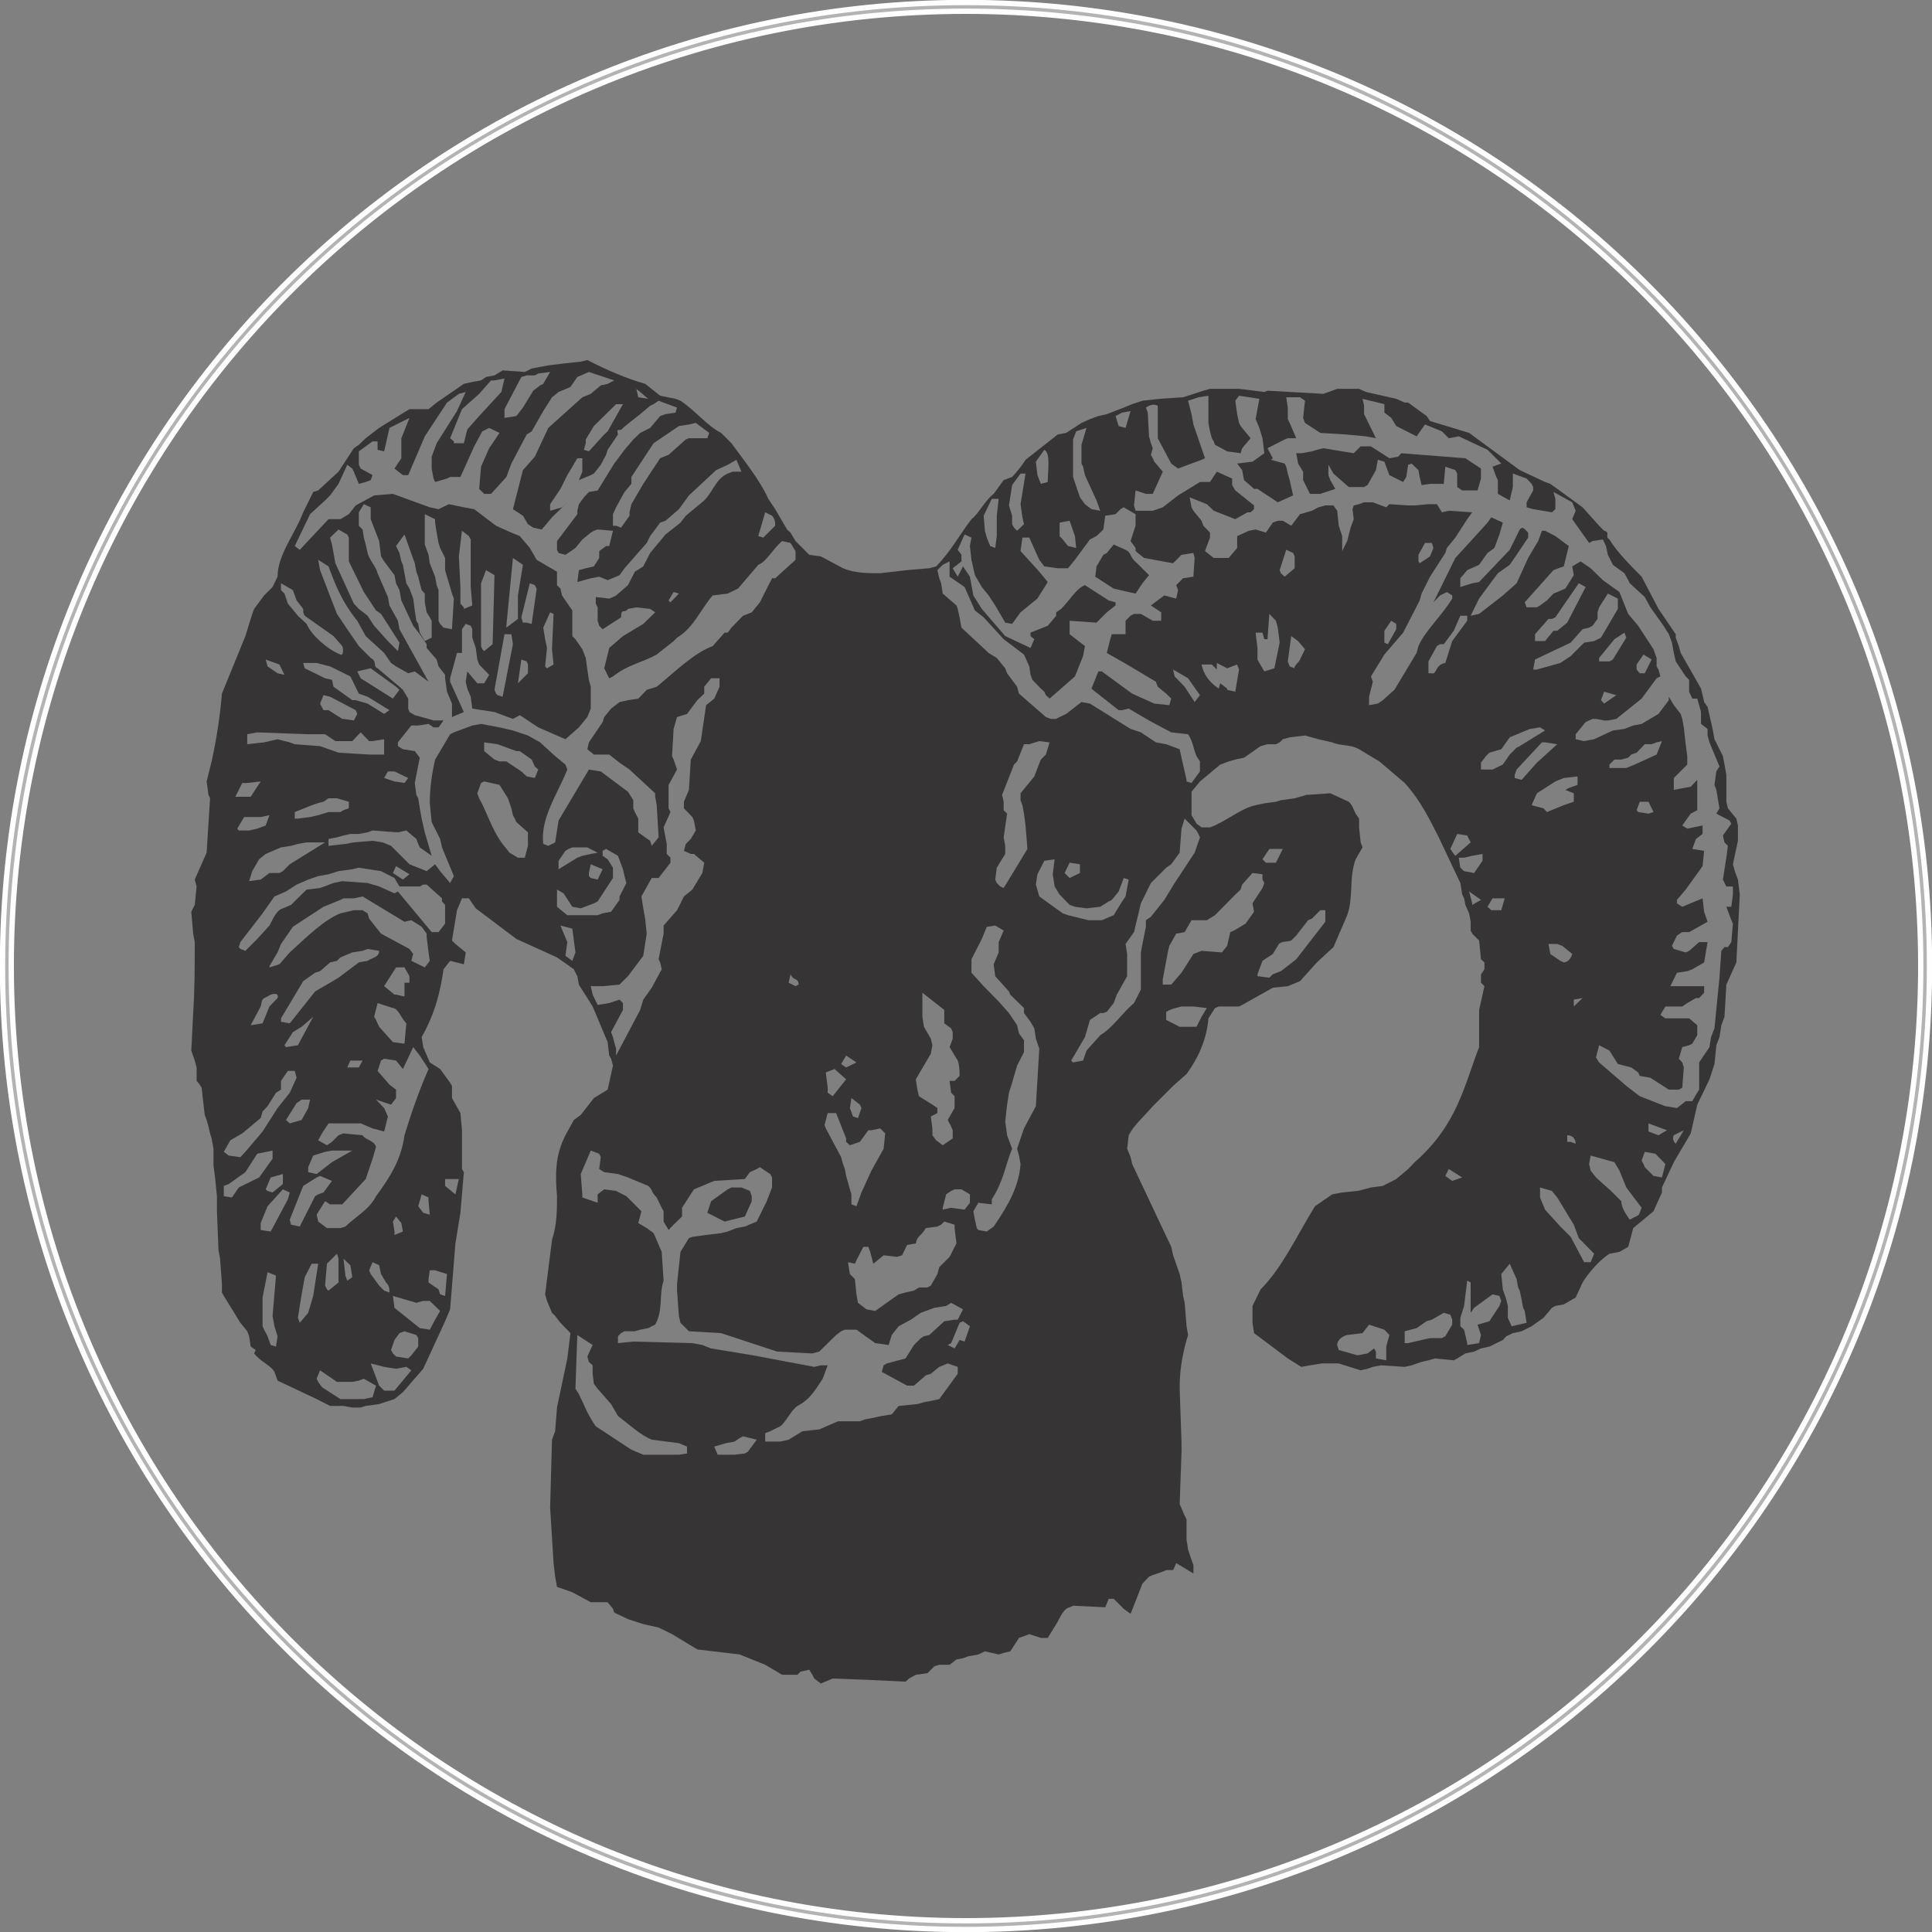
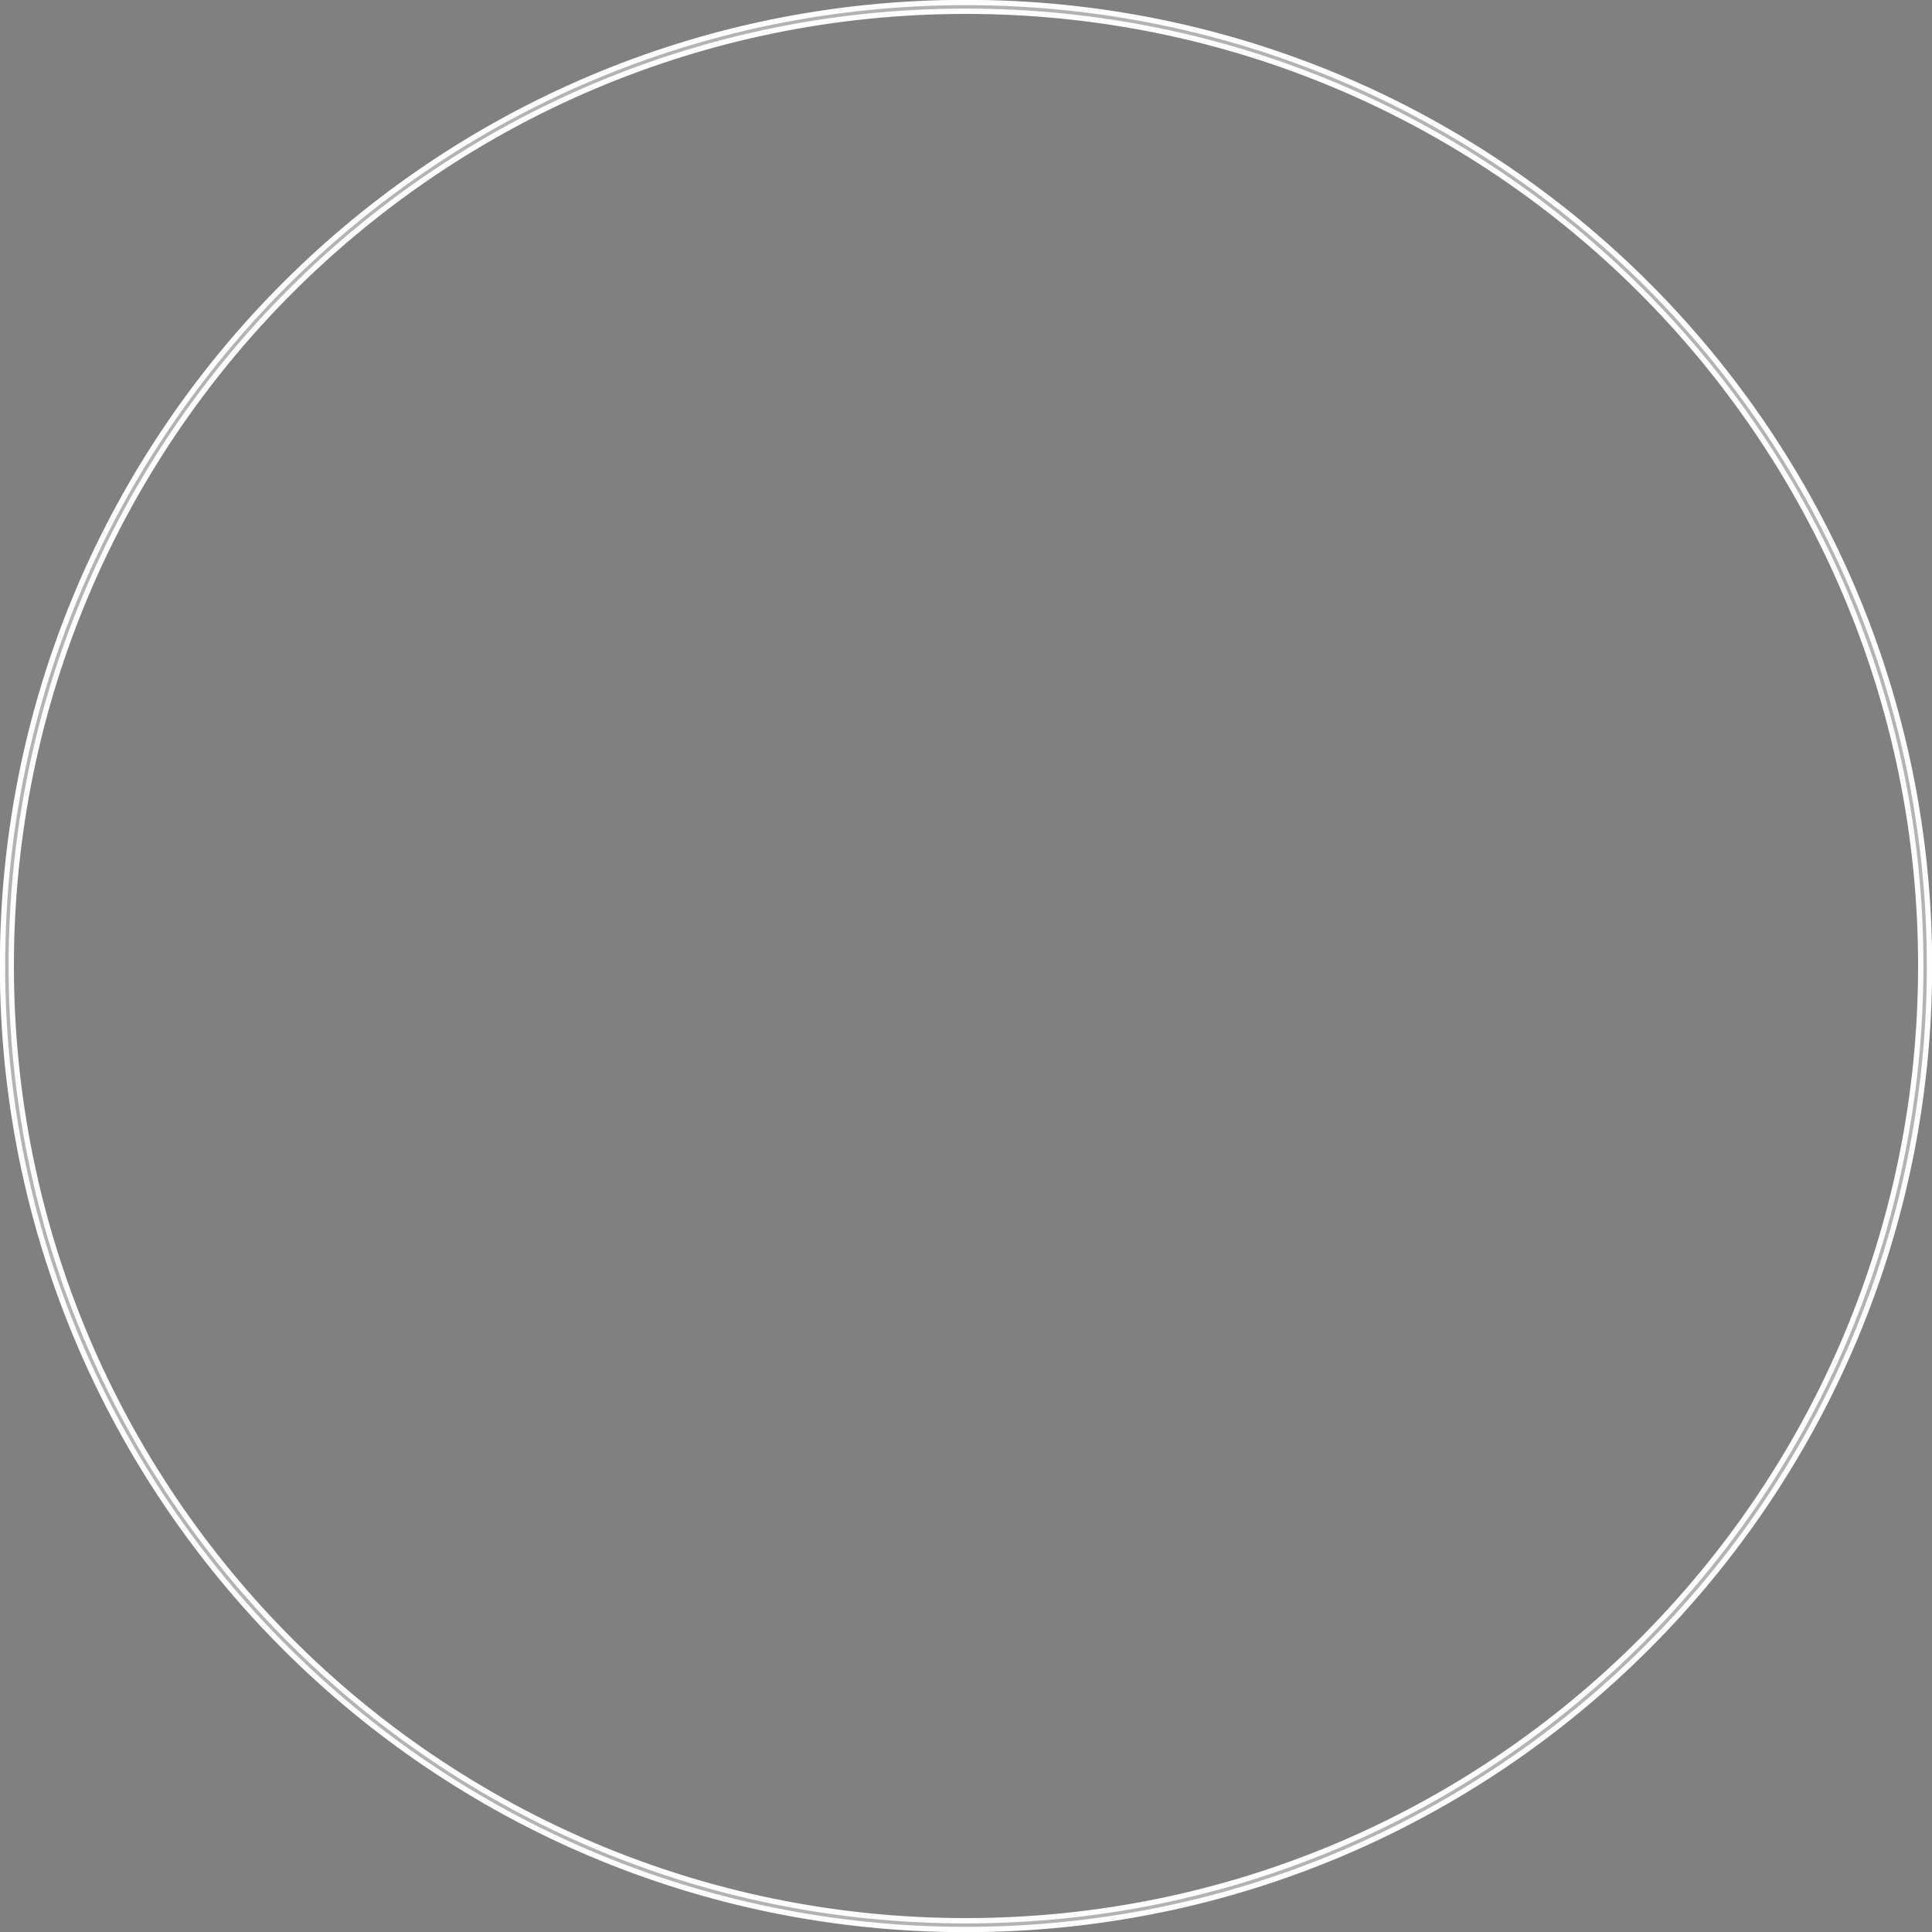
<svg xmlns="http://www.w3.org/2000/svg" xml:space="preserve" width="337px" height="337px" version="1.1" style="shape-rendering:geometricPrecision; text-rendering:geometricPrecision; image-rendering:optimizeQuality; fill-rule:evenodd; clip-rule:evenodd" viewBox="0 0 61.81 61.81">
  <rect x="0" y="0" width="61.81" height="61.81" fill="#808080" stroke="none" />
  <defs>
    <style type="text/css">
   
    .str0 {stroke:#FEFEFE;stroke-width:0.17;stroke-miterlimit:2.613}
    .fil1 {fill:#373435}
    .fil0 {fill:#B3B3B3}
   
  </style>
  </defs>
  <g id="Outline">
    <path class="fil0 str0" d="M30.9 0.08c-17.02,0 -30.82,13.8 -30.82,30.82 0,17.03 13.8,30.83 30.82,30.83 17.03,0 30.83,-13.8 30.83,-30.83 0,-17.02 -13.8,-30.82 -30.83,-30.82zm0 0.28c16.87,0 30.55,13.67 30.55,30.54 0,16.87 -13.68,30.55 -30.55,30.55 -16.87,0 -30.54,-13.68 -30.54,-30.55 0,-16.87 13.67,-30.54 30.54,-30.54z" />
-     <path class="fil1" d="M26.26 53.86l-0.21 -0.16 -0.06 -0.12 -0.1 -0.16 -0.28 0.06 -0.1 0.1 -0.49 0 -0.54 -0.32 -0.82 -0.33 -1.35 -0.16 -0.81 -0.49 -0.43 -0.21 -0.49 -0.11 -0.49 -0.16 -0.44 -0.21 -0.04 -0.12 -0.17 -0.21 -0.54 0 -0.59 -0.32 -0.49 -0.17 -0.06 -0.33 -0.05 -0.43 -0.05 -0.81 -0.06 -0.97 0.06 -2.17 0.1 -0.27 0.06 -0.76 0.16 -0.76 0.17 -0.81 0.1 -0.81 -0.32 -0.33 -0.17 -0.22 -0.1 -0.1 -0.16 -0.38 -0.06 -0.21 0.22 -1.74c0.16,-0.49 0.16,-0.97 0.16,-1.4 -0.06,-0.71 -0.06,-1.3 0.27,-1.95l0.27 -0.49 0.22 -0.16 0.42 -0.54 0.44 -0.27 0.17 -0.77 -0.06 -0.22 -0.06 -0.1 -0.05 -0.43 -0.48 -1.14 -0.17 -0.27 -0.21 -0.33 -0.06 -0.1 -0.05 -0.27 -0.06 -0.11 -0.05 -0.11 -0.54 -0.38 -1.3 -0.59 -1.3 -0.98 -0.11 -0.16 -0.11 -0.16 -0.22 0 -0.16 0.38 -0.16 0.97 0.11 0.11 0.33 0.27 -0.06 0.38 -0.44 -0.11 -0.21 0.27c-0.11,0.75 -0.27,1.4 -0.7,2.17l0.05 0.32 0.21 0.49 0.33 0.21 0.32 0.44 0.06 0.1 0 0.39 0.27 0.48 0.05 0.55 0 0.69 0 0.55 0.06 0.1 -0.11 1.3 -0.16 0.98 -0.17 2.11 -0.16 0.38 -0.7 1.52 -0.65 0.75 -0.27 0.22 -0.49 0.16 -0.43 0.06 -0.16 0.05 -0.27 0 -0.28 -0.05 -0.43 0 -0.43 -0.22 -1.25 -0.59 -0.1 -0.28c-0.12,-0.21 -0.44,-0.32 -0.65,-0.59l0.05 -0.11 -0.16 -0.11 -0.05 -0.33 -0.06 -0.16 -0.22 -0.27 -0.53 -0.86 -0.06 -0.11 0 -0.27 -0.06 -0.81 -0.05 -0.28 -0.05 -1.24 0 -0.48 -0.06 -0.6 -0.05 -0.38 0 -0.54 -0.06 -0.33 -0.05 -0.16 -0.05 -0.22 -0.06 -0.21 -0.06 -0.16 -0.1 -0.87 -0.06 -0.1 -0.1 -0.12 0 -0.43 -0.06 -0.22 -0.11 -0.32 0.06 -1.2c0.05,-0.75 0.05,-1.5 0.05,-2.27l-0.05 -0.27 -0.06 -0.7 0.11 -0.22 0.06 -0.59 -0.06 -0.22 0.38 -0.86 0.11 -1.74 -0.05 -0.11 -0.06 -0.43 0.16 -0.64c0.17,-0.77 0.27,-1.48 0.33,-2.17l0.75 -1.84 0.22 -0.71 0.06 -0.16 0.32 -0.43 0.27 -0.27 0.16 -0.33c0,-0.7 0.55,-1.35 0.82,-2.06l0.32 -0.65 0.16 -0.05 0.65 -0.6 0.49 -0.75 0.16 -0.11 0.22 -0.21 0.43 -0.33 0.87 -0.54 0.1 -0.06 0.61 0 0.26 -0.21 0.87 -0.6 0.27 -0.06 0.28 -0.05 0.16 -0.11 0.27 -0.05 0.26 -0.16 0.71 0.05 0.22 -0.11 0.32 -0.06 0.21 -0.04 0.49 -0.06 0.55 -0.06 0.21 -0.05c0.65,0.33 1.25,0.59 1.85,0.76l0.48 0.38 0.49 0.1 0.16 0.06c0.49,0.33 0.86,0.81 1.3,1.03l0.33 0.33c0.43,0.59 0.91,1.18 1.18,1.78l0.22 0.33 0.38 0.65 0.11 0.1 0.16 0.27 0.44 0.44 0.37 0.05 0.71 0.38c0.38,0.16 0.81,0.16 1.19,0.16l0.43 -0.05 0.43 -0.05 0.71 -0.06 0.22 -0.06c0.48,-0.49 0.75,-1.02 1.13,-1.51 0.22,-0.16 0.43,-0.6 0.71,-0.81l0.32 -0.44 0.27 -0.1c0.16,-0.17 0.33,-0.39 0.43,-0.55l1.03 -0.81 0.27 -0.05 0.49 -0.32 0.27 -0.12 0.27 -0.1 0.27 -0.06 0.54 -0.21 0.27 -0.11 0.33 -0.11 0.54 -0.06 0.76 -0.05 0.65 -0.21 0.21 -0.06 0.93 0 0.81 0.1 0.1 -0.04 1.79 0.1 0.44 -0.16 0.7 0 0.22 0.1 0.97 0.22 0.27 0.12 0.11 0 0.59 0.43 0.11 0.16 1.09 0.33 0.16 0.05 1.62 1.19 0.81 0.38 0.17 0.06 1.03 0.75 0.53 0.59 0.16 0.16c0.22,0.06 0,0.17 0.17,0.28 0.22,0.37 0.65,0.81 1.03,1.19l0.54 1.03 0.55 0.81 0 0.11 0.1 0.27 0.06 0.22 0.43 0.75 0.06 0.11 0.16 0.28 0.05 0.21 0.05 0.22 0.11 0.16 0.06 0.26 0.05 0.22 0.05 0.22 0.06 0.33 0.27 0.54 0.05 0.27 0.06 0.33 0 0.86 0.05 0.21 0.27 0.33 0.05 0.22 0 0.49 -0.16 0.75 0.06 0.22 0.1 0.27 0.06 0.48 -0.11 2.17 -0.32 0.71 -0.06 1.03 -0.1 0.27 -0.06 0.38 -0.1 0.26 -0.06 0.6 -0.16 0.49 -0.39 0.81 -0.21 0.92 -0.54 0.92 -0.38 0.81 0 0.16 -0.27 0.6 -0.65 0.54 -0.16 0.6 -0.28 0.16 -0.32 0.06c-0.33,0.21 -0.7,0.65 -0.86,0.92l-0.22 0.48 -0.38 0.22 -0.27 0.05 -0.11 0.06 -0.27 0.32 -0.38 0.27 -0.32 0.16 -0.28 0.06 -0.21 0.1 -0.11 0.12 -0.43 0.21 -0.27 0.06 -0.22 0.1 -0.28 0.06 -0.26 0.16 -0.11 0.06 -0.6 -0.06 -0.21 0.06 -0.22 0.05 -0.32 0.11 -0.22 0.05 -0.76 -0.05 -0.26 0.05 -0.17 0.06 -0.22 0.05 -0.7 -0.22 -0.54 0 -0.38 0.06 -0.28 0.05 -0.43 -0.27 -1.08 -0.81 -0.05 -0.33 0 -0.54 0.26 -0.53c0.71,-0.71 1.2,-1.8 1.74,-2.66l0.55 -0.38 0.32 -0.06 0.49 -0.05 0.21 -0.05 0.22 -0.06 0.38 -0.05 0.43 -0.22 0.38 -0.32 0.21 -0.22c1.36,-1.19 1.58,-2.44 2.06,-3.68l0 -0.54 0 -0.65 0.17 -0.76 -0.11 -0.11 0 -0.27 0.11 -0.16 0 -0.22 -0.11 -0.1 -0.06 -0.6 -0.22 -0.22 -0.05 -0.1 0 -0.28 -0.05 -0.27 -0.12 -0.27 -0.04 -0.21 -0.06 -0.12 -0.06 -0.37 -0.69 -1.46c-0.28,-0.54 -0.55,-1.14 -1.09,-1.74l-0.81 -0.69 -0.65 -0.39c-0.27,-0.16 -0.6,-0.1 -0.86,-0.22l-0.44 -0.1 -0.43 -0.12 -0.49 0.06 -0.22 0.06 -0.1 0.1 -0.12 0.06 -0.27 0 -0.22 0.06 -0.53 0.37 -0.28 0.06 -0.21 0.06 -0.27 0.1 -0.65 0.54 -0.27 0.33 0 0.75 0.16 0.27 0.16 0.12 0.27 0c0.49,-0.17 0.98,-0.61 1.46,-0.71l0.28 -0.06 0.37 -0.05 0.16 -0.05 0.44 -0.06 0.17 -0.05 0.21 -0.06 0.76 -0.05 0.59 0.27c0.12,0.11 0.16,0.27 0.22,0.38l0.11 0.16 0 0.28 0.05 0.48 0.06 0.16 -0.22 0.38c-0.22,0.6 -0.06,1.19 -0.27,1.79l-0.44 1.02 -0.53 0.49 -0.54 0.6 -0.39 0.16 -0.48 0.05 -0.98 0.55 -0.1 0.05 -0.65 0 -0.12 0.05 -0.21 0.33c-0.05,0.6 -0.27,1.19 -0.7,1.78l-0.43 0.38 -0.65 0.65c-0.33,0.38 -0.6,0.6 -0.77,0.93l-0.05 0.43 0.11 0.27 0.05 0.22 1.25 2.65 0.06 0.27 0.21 0.6 0.06 0.27 0.05 0.43 0.05 0.22 0.06 0.75 0.05 0.28 -0.05 0.16c-0.16,0.59 -0.22,1.02 -0.22,1.56l0.06 1.74 0 0.27 -0.06 1.68 0.16 0.37 0.06 0.12 0 0.65 0.05 0.32 0.11 0.33 0.06 0.16 0 0.27 -0.28 -0.17 -0.27 -0.16 -0.1 0.22 -0.22 0 -0.11 0.05 -0.32 0.11 -0.12 0.05 -0.21 0.22 -0.38 0.97 -0.22 -0.16 -0.1 -0.1 -0.22 -0.22 -0.16 0 -0.11 0.27 -1.03 -0.05 -0.11 0.05c-0.22,0.05 -0.32,0.38 -0.43,0.54l-0.27 0.44 -0.22 0 -0.37 -0.12 -0.33 0.12 -0.28 0.43 -0.21 0.05 -0.16 0.05 -0.44 -0.1 -0.21 0.1 -0.33 0.06 -0.16 0.06 -0.21 0.04 -0.22 0.17 -0.33 0 -0.16 0.05 -0.22 0.22 -0.37 0.05 -0.22 0.12 -0.11 0.1 -1.25 -0.06 -1.08 -0.04 -0.38 0.16zm8.66 -37.57l-0.21 -0.16 -0.16 -0.22 -0.22 -0.65 0 -1.2 0.1 -0.26 0.33 -0.11 -0.16 0.54 0 0.6 0.05 0.1 0.06 0.27 0.37 0.81 0.12 0.33 -0.28 -0.05zm-15.21 0.53l-0.1 0 0 -0.37 0.1 -0.22 0.27 -0.49 0.22 -0.26 0 -0.22 0.71 -1.08 0.81 -0.55 0.32 -0.05 0.22 -0.05 0.43 0.32 -0.06 0.17 -0.59 0 -0.1 0.04 -0.55 0.49 -0.27 0.11 -0.54 0.82 -0.38 0.65 -0.06 0.26 0 0.11 -0.27 0.38 -0.16 -0.06zm12.83 0.16l-0.1 -0.1 -0.06 -0.11 0 -0.27 -0.1 -0.33 0.1 -0.65 0.27 -0.37 0.16 0 -0.16 0.98 0.06 0.42 0.05 0.22 -0.22 0.21zm-8.28 0.17l0.22 -0.76 0.22 0.11c0.1,0.11 0.1,0.22 0.1,0.32l-0.38 0.38 -0.16 -0.05zm9.91 0.32l-0.17 -0.21 -0.1 -0.11 0 -0.43 0.32 -0.06 0.17 0.49 0.04 0.38 -0.26 -0.06zm-2.49 0l-0.11 -0.27 -0.06 -0.22 -0.04 -0.48 0.26 -0.54 0.22 0 -0.06 0.54 0 0.65 -0.05 0.38 -0.16 -0.06zm13.74 0.55l-0.04 -0.06 0 -0.21 0.21 -0.38 0.22 0 0.05 0.16 -0.11 0.27 -0.33 0.22zm-23.05 0l0 -0.17 0 0.17zm18.73 0.43l-0.12 -0.11 -0.04 -0.1 0.21 -0.65 0.22 0.1 0.05 0.11 0 0.38 -0.32 0.27zm-19.22 0.27l0.27 -0.48 -0.27 0.48zm-1.46 -6.01l-0.06 -0.27 0.38 0.32 -0.32 -0.05zm-4.28 0.66l0 -0.28 0.54 -1.03 0.17 -0.05 0.26 0 0.11 -0.06 0.38 -0.05 -0.22 0.38 -0.1 0.05 -0.22 0.17 -0.33 0.54 -0.21 0.27 -0.38 0.06zm19.65 0.26l-0.1 -0.32 0.21 -0.11 0.27 -0.05 -0.16 0.54 -0.22 -0.06zm-21.27 0.55l0 -0.06 -0.12 -0.1 0.38 -0.93 0.55 -0.49 0.38 -0.43 0.11 0 0.32 -0.06 -0.1 0.43 -0.71 0.77 -0.38 0.43 -0.11 0.44 -0.32 0zm4.16 0.21l0.06 -0.21 0 -0.12 0.26 -0.43 0.71 -0.7 0.22 0 -0.49 0.87 -0.11 0.1 -0.49 0.54 -0.16 -0.05zm-3.78 0.05l0.16 -0.16 -0.16 0.16zm18.4 1.04l-0.11 -0.28 -0.05 -0.43 0.27 -0.38c0.21,0.11 0.11,0.65 0.11,1.03l-0.22 0.06zm-11.85 3.79l-0.06 -0.06 0.16 -0.27 0.17 0.05 -0.27 0.28zm-6.61 0.21l0 -0.05 -0.11 -0.12 0 -0.53 -0.05 -0.98 0.1 -0.82 0.22 0.17 0.06 0.11 0 0.54 0 0.98 0.05 0.59 -0.27 0.11zm2.01 0.44l-0.12 0 -0.05 -0.17 0.27 -1.09 0.16 0.06 0.06 0.11 -0.16 1.13 -0.16 -0.04zm-0.65 0.16l0 -0.06 0.21 -2.17 0.32 0.22 -0.16 0.98 0 0.75 -0.37 0.28zm-2.01 0l-0.11 -0.12 -0.05 -0.1 0 -0.98 -0.06 -0.16 -0.05 -0.27 -0.17 -0.43 -0.04 -0.27 -0.12 -0.33 0 -0.38 0 -0.59 0.33 0.16 0 0.11 0.05 0.32 0.06 0.33 0.05 0.16 0.16 0.32 0 0.39 0.06 0.21 0.1 0.33 0.06 0.21 0.06 0.16 -0.06 0.98 -0.27 -0.05zm34.92 0.43l0 -0.22 0.43 -0.49 0.11 0 0.11 -0.05 0.75 -1.09 0.22 0.12 -0.59 1.14 -0.32 0.26 -0.12 0 -0.27 0.33 -0.32 0zm-35.52 0l-0.16 -0.27 -0.05 -0.28 -0.06 -0.1 -0.05 -0.33 -0.05 -0.38 -0.12 -0.32 -0.1 -0.17 -0.06 -0.32 -0.05 -0.27 -0.05 -0.11 -0.06 -0.27 -0.11 -0.22 0.27 -0.37 0.33 0.92 0.05 0.27 0.06 0.16 0.05 0.21 0.06 0.22 0.1 0.11 0 0.28 0.06 0.32 0.1 0.16 0.06 0.11 0 0.54 -0.22 0.11zm30.7 0.05l0 -0.38 0.22 -0.32 0.16 0.1 0 0.17 -0.27 0.48 -0.11 -0.05zm-28.8 0.27l-0.06 -0.06 -0.04 -0.1 0 -2.01 0.16 -0.42 0.27 0.16 -0.06 2.21 -0.27 0.22zm-2.76 0l-0.32 -0.32 -0.44 -0.49 -0.21 -0.32 -0.28 -0.22 -0.16 -0.17 -0.59 -1.29 -0.06 -0.33 -0.05 -0.27 -0.06 -0.22 0.27 -0.26 0.28 0.16 0.05 0.1 0 0.76 0.48 0.98 0.39 0.59 0.16 0.11 0.59 0.92 -0.05 0.27zm-1.95 0.06c-0.27,-0.12 -0.81,-0.54 -0.97,-0.93l-0.28 -0.26 -0.32 -0.39 -0.11 -0.32 -0.11 -0.11 0 -0.22 0.38 0.22 0.12 0.33 0.21 0.27 0 0.11 0.05 0.11 0.92 0.65 0.28 0.32c0.04,0.1 0.04,0.32 -0.06,0.27l-0.11 -0.05zm40.38 0.27l0 -0.11 0.49 -0.6 0.32 -0.21 0.06 0.16 -0.43 0.7 -0.11 0.06 -0.33 0zm-9.9 0.16l-0.06 -0.16 0.11 -0.81 0.22 0.16 0.22 0.26 -0.16 0.33c0,0.06 -0.22,0.22 -0.17,0.28l-0.16 -0.06zm-23.76 0.06l-0.06 -0.06 0.06 -0.59 -0.06 -0.28 -0.06 -0.37 0.22 -0.49 0.11 0.05 -0.05 1.13 0.05 0.49 -0.21 0.12zm31.67 0.04l-0.12 0 0.06 -0.32 1.14 -0.54 0.38 -0.43 0.21 -0.05 0.11 -0.06 0.16 -0.22 0 -0.21 0.05 -0.16 0.28 -0.44 0.32 0.16 0 0.33 -0.54 0.92 -0.22 0.11 -0.32 0.05 -0.43 0.43 -0.33 0.22 -0.75 0.21zm-8.72 0.06l-0.16 -0.27 -0.06 -0.11 0 -0.37 -0.06 -0.49 0.22 0 0.06 0.21 0.1 0 0.06 -0.81 0.21 0.22 0.06 0.22 0.06 0.48 -0.17 0.82 -0.32 0.1zm12.01 0.06l-0.1 -0.12 0 -0.16 0.22 -0.32 0.26 0.16 -0.22 0.44 -0.16 0zm-6.76 0l0 -0.38 0.27 -0.49 0.1 -0.06 0.12 0 0.32 -0.43 0.21 -0.48 0.22 0 0 0.16 -0.48 0.65 -0.22 0.7c-0.33,0.05 -0.27,0.38 -0.43,0.33l-0.11 0zm-36.82 0l-0.32 -0.22 -0.06 -0.22 0.44 0.16 0.16 0.33 -0.22 -0.05zm7.69 0.32l0.11 -0.76 0.17 0.06 0.04 0.1 0 0.28 -0.32 0.32zm22.69 0.21l0 -0.04 -0.22 -0.17 -0.05 0.17c-0.33,-0.22 -0.49,-0.49 -0.55,-0.77l0.33 0 0.16 0.16 0 -0.21 0.33 0.17 0.32 -0.12 0.06 0.16 -0.12 0.71 -0.26 -0.06zm-23.34 0.17l-0.05 -0.05 -0.05 -0.12 0.32 -1.78 0.22 0 0.05 0.32 -0.33 1.68 -0.16 -0.05zm-3.35 0.11l-1.03 -0.65 -0.11 -0.22 0.43 -0.1 0.81 0.59 0.11 0.1 -0.21 0.28zm25.65 0.11l-0.32 -0.49 -0.32 -0.33 -0.05 -0.22 0.48 0.28 0.38 0.54 -0.17 0.22zm13.1 0.05l-0.1 -0.11 0.1 -0.27 0.39 0.11 -0.39 0.27zm-39.03 0.33l-0.53 -0.33 -0.38 -0.11 -0.11 0 -0.6 -0.43 -0.05 -0.22 -0.22 -0.05 -0.65 -0.32 -0.05 -0.17 0.43 0 0.43 0.11 0.65 0.32 0.27 0.55 0.28 0.1 0.7 0.43 -0.17 0.12zm-1.3 0.16l-0.04 0 -0.44 -0.28 -0.16 0 -0.11 -0.21 0.11 -0.27 0.21 0.05 0.82 0.43 0.05 0.12 -0.11 0.21 -0.33 -0.05zm0.82 1.14l-0.98 -0.06 -0.59 -0.21 -0.81 -0.06 -0.16 -0.06 -0.39 -0.1 -0.26 0.06 -0.17 0.04 -0.54 0.06 0 -0.32 0.32 -0.06 1.58 0.06 0.59 0 0.33 0.22 0.54 0 0.27 -0.28 0.27 0.28 0.11 0 0.37 -0.06 0 0.49 -0.26 0 -0.22 0zm39.68 0.43l0 -0.11 0.16 -0.16 0.22 0 0.22 -0.06 0.1 -0.1 0.17 -0.06 0.26 -0.27 0.22 0 0.16 -0.06 0.17 -0.04 -0.17 0.43 -0.7 0.32 -0.27 0.11 -0.54 0zm-4.11 0.05l0 -0.22 0.16 -0.21 0.11 -0.11 0.38 -0.11 0.27 -0.38 0.38 -0.16 0.27 -0.11 0.32 -0.05 0.16 0.1 -0.81 0.5 -0.1 0.05 -0.22 0.22 -0.22 0.32 -0.33 0.16 -0.37 0zm-30.53 0.22l-0.17 -0.16 -0.48 -0.32 -0.22 0 -0.16 -0.06 -0.33 -0.27 0 -0.28 0.43 0.06 0.6 0.22 0.11 0 0.38 0.27 0.1 0.22 0.11 0.1 -0.11 0.27 -0.26 -0.05zm31.61 0.05l0 -0.1 0.06 -0.17 0.81 -0.87 0.1 0 0.39 0.06 -0.65 0.59 -0.49 0.55 -0.22 -0.06zm-10.5 0.11l0 -0.05 -0.06 -0.27 -0.05 -0.22 -0.05 -0.22 -0.06 -0.27 -0.43 -0.16 -0.33 -0.06 -0.48 -0.32 -0.33 -0.11 -1.3 -0.81 -0.27 -0.05 -0.49 0.38 -0.21 0.1 -0.11 0.06 -0.17 0 -0.16 -0.06 -0.86 -0.75 -0.06 -0.22 -0.32 -0.43 -0.06 -0.16 -0.27 -0.33 -0.26 -0.16 -0.87 -0.81 -0.06 -0.33 -0.06 -0.27 -0.04 -0.11 -0.44 -0.38 -0.05 -0.33 -0.06 -0.16 -0.06 -0.26 0.17 -0.17 0.22 -0.11 0 0.49 0.48 0.33 0.33 0.75 0.28 0.22 0.64 0.7 0.65 0.49 0.17 0.38 0.04 0.27 0.06 0.16 0.27 0.28 0.11 0.1 0.05 0.11 0.12 0.11 0.81 -0.71 0.26 -0.65 0.06 -0.32 -0.49 -0.38 0 -0.43 0.86 0.06 0.33 -0.33 0.28 -0.22 0 -0.1 -0.22 -0.06 -0.76 -0.49c-0.28,0.11 -0.49,0.49 -0.76,0.76l-0.16 0.11 0 0.11 -0.27 0.32 -0.55 0.22 0 0.11 0.12 0.1 -0.12 0.28 -0.81 -0.38 -0.75 -0.87 -0.27 -0.43 -0.06 -0.33 -0.05 -0.27 -0.22 -0.33 -0.17 0.33 -0.16 -0.27 0.28 -0.22 0 -0.21 -0.12 -0.16 0.22 -0.49 0.22 0.1 -0.05 0.27 0.05 0.44 0.06 0.27 0.05 0.22 0.22 0.38 0.22 0.27 0.21 0.32 0.32 0.55 0.22 0.04 0.27 -0.37 0.54 -0.44 0.27 -0.43 0.06 -0.1 -0.27 -0.33 -0.6 -0.66 0.06 -0.43 0.22 0 0.32 0.71 0.16 0.21 0.43 0.06 0.33 0 0.22 -0.27 0.48 -0.65 0.21 -0.11 0.22 -0.21 0.06 -0.44 0.33 -0.05 0.16 -0.16 0.1 -0.06 0.38 0.22 0 0.37 -0.16 0.49 0.16 0.22 0 0.1 0.27 0.22 0.93 0.17 0.27 -0.27 0.38 -0.06 0.04 0.16 -0.04 0.6 -0.33 0.05 -0.22 0.22 0.06 0.16 -0.06 0.27 -0.38 -0.1 -0.43 0.32 0.33 0.22 0 0.27 -0.27 0 -0.38 -0.22 -0.22 0 -0.11 0.06 -0.16 0.16 0 0.43 -0.44 0 -0.05 0.16 -0.11 0.44 0.65 0.37 0.92 0.55 0.06 0.16 0.27 0.22 0.16 0.16 -0.06 0.21 -0.48 -0.05 -0.71 -0.32 -0.97 -0.71 -0.11 0 -0.22 0.55 0.12 0.1 0.75 0.59 0.11 0 0.21 -0.05 0.65 0.38 0.71 0.38 0.54 0.06c0.17,0.26 0.17,0.48 0.27,0.7l0.11 0.17 0 0.32 -0.27 0.37 -0.16 -0.05zm-25.34 0l-0.33 -0.11 0.12 -0.21 0.21 0 0.44 0.21 -0.12 0.16 -0.32 -0.05zm-4.87 0.49l-0.22 0 0.22 -0.44 0.16 0 0.43 -0.05 -0.32 0.49 -0.27 0zm44.66 0.49l-0.05 -0.06 0.1 -0.27 0.28 0 0.16 0.33 -0.16 0.05 -0.33 -0.05zm-2.92 0l-0.11 -0.12 -0.38 -0.1 0.17 -0.38 0.59 -0.38 0.27 -0.11 0.44 -0.05 0 0.27 -0.28 0.1 -0.11 0.06 0.27 0.11 0 0.27 -0.32 0.11 -0.54 0.22zm-39.96 0.21l-0.1 0 0 -0.21c0.32,-0.12 0.65,-0.28 0.92,-0.33l0.16 -0.11 0.27 0 0.38 0.11 0 0.21 -0.17 0.06 -0.1 0.06 -0.38 0 -0.33 0.1 -0.26 0.06 -0.39 0.05zm-1.89 0.38l-0.05 -0.06 0.22 -0.37 0.26 0 0.27 0 0.28 -0.06 -0.12 0.33 -0.27 0.1 -0.26 0.06 -0.33 0zm38.92 0.81l-0.05 -0.06 -0.11 -0.16 0.22 -0.48 0.32 0.05 0.11 0.22 -0.49 0.43zm-29.99 0.06l-0.27 -0.16 -0.26 -0.33c-0.33,-0.48 -0.44,-0.92 -0.71,-1.41l-0.06 -0.16 0.12 -0.33 0.1 -0.05 0.49 0.11 0.27 0.43 0.11 0.32 0.05 0.22 0.06 0.11 0.05 0.11 0.37 0.33 0 0.43 -0.1 0.38 -0.22 0zm23.93 0.16l-0.11 -0.11 0.22 -0.33 0.43 0 -0.22 0.44 -0.32 0zm-22.63 0.21l0 -0.27 0.22 -0.32 0.1 -0.06 0.12 -0.05 0.48 0 0.33 0.17 -0.22 0.04 -0.27 0.06 -0.16 0.06 -0.6 0.37zm28.97 0.06l-0.12 -0.11 -0.05 -0.32 0.17 0 0.26 -0.06 0.33 -0.06 0 0.22 -0.27 0.39 -0.32 -0.06zm-12.62 0.22l-0.16 -0.16 0.16 -0.33 0.33 0.05 0 0.28 -0.33 0.16zm-15.32 0l-0.06 -0.06 0 -0.1 0.06 -0.28 0.38 0.16 -0.16 0.33 -0.22 -0.05zm-6.01 0.05l-0.32 -0.21 0.1 -0.22 0.43 0.26 -0.21 0.17zm-4.92 0.05l0.1 -0.32 0.22 -0.38 0.21 -0.17 0.49 -0.21 0.32 -0.05 0.22 -0.06 0.28 -0.05 0.59 0 -1.13 0.7 -0.22 0.22 -0.11 0.06 -0.32 0 -0.28 0.21 -0.37 0.05zm6.43 0.06l-0.32 -0.38 -0.16 -0.22 -0.27 0.22 -0.55 -0.22 -0.59 -0.59 -0.27 -0.11 -0.32 -0.05 -0.6 0.05 -0.27 0.05 -0.54 0.06 0 -0.22 0.27 -0.05 0.21 -0.06 0.22 -0.05 0.27 0 0.28 -0.05 0.16 -0.06 0.81 0.06 0.27 -0.06 0.32 0.27 0.06 0.16 0.05 0.11 0.38 0.27 -0.22 -0.75 -0.05 -0.22 -0.05 -0.22 -0.06 -0.33 -0.05 -0.32 -0.06 -0.11 -0.05 -0.38 0.16 -0.81 -0.16 -0.21 -0.38 -0.06 -0.16 -0.1 0 -0.12 0.43 -0.54 0.22 0 0.33 -0.05 0.16 0.11 0.16 0 0.16 -0.22 -0.32 0 -0.16 -0.05 -0.44 -0.12 -0.17 -0.1 -0.04 -0.11 0 -0.32 -0.17 -0.28 -0.11 -0.1 -0.7 -0.59c-0.16,-0.06 0,-0.22 -0.22,-0.33l-0.38 -0.38 -0.37 -0.54 -0.33 -0.49 -0.54 -1.4 -0.06 -0.33 0.33 0.21c0.22,0.6 0.44,1.15 0.92,1.74l0.27 0.49 0.11 0.1 0.48 0.44 0.22 0.32 0.16 0.11 0.39 0.22 0.21 -0.06 0.44 0.33 -0.93 -1.68 -0.05 -0.27 -0.27 -0.49 -0.05 -0.27 -0.33 -0.76c-0.05,-0.22 -0.27,-0.43 -0.32,-0.65l-0.06 -0.27 -0.06 -0.22 -0.04 -0.26 -0.12 -0.12 0 -0.43 0.16 -0.26 0.22 0.1 0 0.38 0.27 0.7 0.06 0.49 0.1 0.16 0.33 0.44 0.05 0.26 0.11 0.22 0.06 0.33 0.38 0.81 0.21 0.27 0.22 0.32 0 0.12 0.32 0.37 0.06 0.22 0.21 0.27 0 0.11 0.06 0.43 0.16 0.38 0 0.43 0.38 -0.16 -0.44 -0.97 0 -0.11 0.12 -0.44 0.1 -0.37 0.16 0 0 -0.76 0.12 -0.17 0.16 0.06 0.05 0.11 0 0.27 0.11 0.33 0.05 0.37 0.06 0.16 0.32 0.33 -0.16 0.27 -0.22 0 -0.32 -0.38 -0.05 0.33 0.05 0.22 0.11 0.26 0.05 0.38 0.71 0.11 0.59 0.22 0.11 -0.06 0.11 -0.06 0.59 0.39 0.87 0.38 0.43 -0.38 0.27 -0.33 0.11 -0.27 0 -0.7 -0.06 -0.22 -0.05 -0.33 -0.05 -0.37 -0.11 -0.28 -0.22 -0.32 -0.1 -0.1 0 -0.82 -0.33 -0.48 -0.05 -0.22 -0.11 -0.11 0 -0.43 -0.65 -0.38 -0.22 -0.38 -0.32 -0.38 -0.27 -0.11 -0.49 -0.22 -0.7 -0.53 -0.33 -0.06 -0.48 -0.1 -0.33 0.16 -0.28 -0.06 -1.18 -0.43 -0.6 0.05 -0.59 0.32 -0.22 0.28 -0.27 0.16 -0.38 0 -0.92 0.98 -0.16 -0.12 0.49 -1.02 0.48 -0.44 0.16 -0.16 0.27 -0.37 0.28 -0.61 0.16 0.12 0.05 0.1 0.16 0.39 0.22 -0.06 0.16 -0.06 0.06 -0.16 -0.38 -0.21 -0.06 -0.12 0 -0.43 0.44 -0.32 0.16 0 0 0.27 0.21 0.05 0.17 -0.75 0.64 -0.32 -0.26 0.65 0 0.64 -0.22 0.33 0.27 0.21 0.17 0 0.21 -0.49 0.32 -0.75 0.71 -1.08 0.38 -0.28 0.22 -0.06 -0.28 0.61 -0.65 1.03 -0.16 0.43 0 0.38 0.06 0.32 0.05 0.11 0.38 -0.11 0.1 -0.05 0.33 0 0.44 -0.98 0.26 -0.48 0.12 -0.06 0.1 -0.05 0.33 0.16 -0.33 0.49 -0.26 0.59 -0.06 0.71 0.16 0.16 0.22 0 0.49 -0.54 0.16 -0.43 0.49 -0.93 0.16 -0.1 0.37 -0.65 0.28 -0.44 0.21 -0.17 0.38 -0.16 0.22 -0.32 0.37 -0.16 0.81 0.27 -0.21 0.11 -0.22 0.05 -0.32 0.27 -0.27 0.11 -1.09 0.98 -0.43 0.92 -0.38 0.43 -0.32 1.25 0.32 0.21 0.16 0.27 0.17 0.11 0.27 0.06 0.33 -0.39 0.49 -0.48 -0.17 0.16 -0.38 0.11 0 -0.21 0.33 -0.49 0.22 -0.44 0.32 -0.54 0.16 0 0 0.43 -0.11 0.27 0.38 -0.16 0.1 -0.05 0.22 -0.28 0.17 -0.32 0.05 -0.16 0.33 -0.49c-0.06,-0.27 0.05,-0.05 0.16,-0.21l0.27 -0.22 0.28 -0.22 0.32 -0.27 0.11 -0.05 0.16 -0.11 0.59 0.22 -0.05 0.16 -0.32 0.05 -0.17 0.06 -0.32 0.38 -0.32 0.16 -0.22 0.21 -0.28 0.33 -0.33 0.44 -0.53 0.86 -0.28 0.05 -0.16 0.17 -0.16 0.22 -0.05 0.21 0 0.11 -0.65 0.86 0 0.28 0.05 0.1 0.22 0.06 0.32 -0.22 0.22 -0.27 0.27 -0.22 0.1 -0.06 0.12 -0.04 0.49 0.04 -0.12 0.49 -0.1 0 -0.22 0.16 0 0.22 -0.17 0.27 -0.26 0.06 -0.22 0.06 -0.05 0.38 0.43 -0.12 0.27 -0.05 0.27 0.11 0.27 -0.11 0.11 -0.05 0.16 -0.22 0.71 -0.81 0.11 -0.22 0.32 -0.43 0.17 -0.06 0.43 -0.37 0.32 -0.44 0.87 -0.81 0.37 -0.17 0.28 -0.16 0.16 0.38 -0.28 0 -0.16 0.06c-0.37,0.16 -0.48,0.59 -0.75,0.86l-0.59 0.49 -0.17 0.22 -0.48 0.38 -0.49 0.59 -0.22 0.43 -0.27 0.17 -0.22 0.43 -0.38 0.33 -0.1 0.05 -0.12 0.05 -0.43 -0.05 0 0.21 0.06 0.12 0 0.43 0.05 0.16 0.11 0.11 0.59 -0.38c0,-0.32 0.11,-0.11 0.22,-0.27l0.27 -0.05 0.44 0.05 0.16 0.11 -0.38 0.37 -0.65 0.39 -0.44 0.38 -0.05 0.21 -0.11 0.44 0.16 0.32 0.12 -0.06c0.48,-0.38 0.91,-0.43 1.4,-0.7l0.54 -0.43 0.11 -0.11c0.54,-0.32 0.76,-0.92 1.14,-1.35l0.48 -0.06 0.33 -0.16 0.65 -0.76c0.27,-0.11 0.44,-0.48 0.76,-0.76l0.27 0.06 0.16 0.26 0 0.28 -0.65 0.59 -0.1 0 -0.17 0.33 -0.22 0.44 -0.26 0.32 -0.28 0.11 -0.37 0.38 -0.12 0.16 -0.1 0 -0.38 0.43c-0.6,0.22 -1.19,0.81 -1.79,1.3l-0.32 0.1 -0.27 0.28 -0.33 0.05 -0.27 0.06 -0.27 0.21 -0.22 0.27 -0.05 0.16 -0.44 0.65 -0.05 0.22 0.21 0.17 0.49 0 0.33 0.26 0.32 0.22 0.82 0.76 0 0.11 0.05 0.27 0.06 1.03 -0.22 0.27 -0.05 -0.16 -0.38 -0.27 0 -0.44 -0.11 -0.21 -0.05 -0.12 0 -0.26 -0.17 -0.27 -0.87 -0.65 -0.38 -0.06 -0.97 1.63 -0.11 0.7 -0.22 0.11 -0.16 -0.06c-0.1,-0.81 0.44,-1.57 0.77,-2.38l-0.06 -0.16 -0.33 -0.27 -0.48 -0.44 -0.39 -0.22 -0.48 -0.16 -0.43 -0.1 -0.59 -0.11 -0.28 0.05 -0.59 0.22 -0.12 0.06 -0.48 0.81c-0.11,0.49 -0.17,0.91 -0.17,1.4l0.06 0.6 0.27 0.54 0.06 0.27 0.38 0.92 -0.12 0.22zm17.6 0.11l-0.11 -0.11 -0.05 -0.11 0.05 -0.38 0.27 -0.44 0 -0.26 -0.05 -0.27 0.11 -0.76 -0.11 -0.11 0 -0.27 -0.05 -0.22 0.38 -0.97 0.1 -0.1 0.22 -0.55 0.17 0 0.32 -0.1 0.33 0.04 -0.12 0.39 -0.16 0.16 -0.21 0.54 -0.44 0.54 0 0.22 0.06 0.16 0.05 0.27 0.05 0.38 0.06 0.75 -0.43 0.71 -0.33 0.54 -0.11 -0.05zm15.1 0.59l0 -0.05 -0.1 -0.38 0.38 0.27 -0.28 0.16zm0.61 0.17l-0.12 -0.11 0.16 -0.27 0.39 0 -0.11 0.38 -0.32 0zm-29.13 0.16l-0.43 0 -0.33 -0.27 0 -0.11 0 -0.44 0.21 0.12 0.28 0.43 0.27 0.05 0.42 -0.16 0.12 -0.06 0.49 -0.75 0 -0.33 -0.17 -0.27 -0.16 -0.11 0 -0.16 0.11 -0.06 0.38 0.22 0.16 0.43 0.05 0.22 0.06 0.22 -0.22 0.43 0 0.11 -0.27 0.38 -0.27 0.05 -0.16 0.06 -0.54 0zm16.24 0.16l-0.65 -0.16 -0.17 -0.06 -0.75 -0.54 -0.11 -0.38 0.05 -0.33 0.22 -0.43 0.33 -0.05 -0.06 0.48 0.06 0.39 0.16 0.26 0.32 0.33 0.17 0.06 0.37 0.05 0.44 -0.05 0.27 -0.17 0.1 -0.05 0.22 -0.27 0.16 -0.43 0.16 0.05 -0.1 0.54 -0.11 0.16 -0.27 0.44 -0.38 0.16 -0.43 0zm-27.13 0.92l-0.05 -0.06 0.05 -0.16 0.71 -0.92 0.38 -0.54 0.37 -0.16 0.34 -0.22 0.37 -0.16 0.32 -0.11 0.33 -0.06 0.32 -0.1 0.44 -0.06 0.21 -0.05 0.71 0.11 0.43 0.22 0.16 0.27 0.32 0 0.33 0 0.11 -0.06 0.11 0 0.49 0.44 0 0.1 0.1 0.11 0 0.6 -0.21 0.27 -0.22 0 -1.08 -1.3 -0.11 0.06 -0.49 -0.22 -0.37 -0.11 -0.81 -0.06 -0.28 0.06 -0.43 0.16 -0.43 0.05 -0.5 0.49 -0.26 0.11c-0.22,0.06 -0.33,0.38 -0.43,0.55l-0.39 0.43 -0.1 0.1 -0.28 0.28 -0.16 -0.06zm42.23 0.38l-0.32 -0.22 -0.06 -0.32 0.28 0 0.16 0.06 0.32 0.26c-0.05,0.17 -0.16,0.27 -0.27,0.27l-0.11 -0.05zm-31.61 0l-0.22 -0.16 0.06 -0.44 -0.22 -0.53 0.38 0.1 0.05 0.38 0.05 0.38 -0.1 0.27zm-9.69 0.21l0 -0.04 0.26 -0.44 0.11 -0.27 0.38 -0.55 0.98 -0.64 0.54 -0.22 0.1 -0.05 0.33 0 0.28 -0.06 1.34 0.81 0.22 -0.05 0.33 0.21 0.16 0.22 0 0.11 0.06 0.49 0.04 0.27 -0.16 0.21 -0.43 -0.21 0.06 -0.22 -0.12 -0.16 -0.91 -0.49 -0.38 -0.48 -0.05 -0.17 -0.16 -0.1 -0.28 0 -0.21 0.05 -0.22 0.05c-0.54,0.22 -1.08,0.76 -1.62,1.25l-0.33 0.38 -0.32 0.1zm31.61 0.28l0 -0.06 0.16 -0.43 0.33 -0.22 0.16 -0.26c0.06,-0.17 0.32,-0.12 0.43,-0.17l0.16 -0.16 0.38 -0.49 0.12 -0.05 0.27 -0.27 0.16 0 0 0.37 -0.93 1.2 -0.49 0.38 -0.26 0.1 -0.11 0.11 -0.38 -0.05zm-3.03 0.27l0 -0.17 0.17 -0.91 0.04 -0.16 0.22 -0.39 0.27 -0.05 0.22 -0.38 0.49 0 0.26 -0.16 0.65 -0.66 0.17 -0.16 0.05 -0.16 0.33 -0.37 0.32 0.04 0 0.17 0.06 0.11 -0.06 0.16 -0.32 0.49 0.05 0.27 -0.27 0.38 -0.37 0.22 -0.12 0.05 -0.1 0.44 -0.17 0.21 -0.65 -0.05 -0.26 0.1 -0.38 0.6 -0.33 0.38 -0.27 0zm-11.75 0.05l-0.22 -0.11 0.06 -0.27c0.1,0.22 0.26,0.11 0.26,0.33l-0.1 0.05zm-12.78 0.27l-0.05 0 -0.33 -0.27 0.17 -0.27 0.21 -0.33 0.27 0 0.16 0.28 0 0.21 -0.16 0 0 0.44 -0.27 -0.06zm37.68 0.38l0 -0.22 0.28 -0.05 -0.28 0.27zm-41.36 0.49l0 -0.11 0.71 -1.19 0.38 -0.27 0.16 -0.05 0.32 -0.28 0.22 -0.05 0.11 -0.11 0.38 -0.16 0.33 -0.05 0.16 -0.06 0.37 0.06c0,0.21 -0.21,0.21 -0.37,0.32l-0.28 0.05 -0.65 0.49 -0.27 0.16 -0.38 0.22 -0.1 0.06 -0.81 1.02 -0.28 -0.05zm-0.97 0.11l0.32 -0.6c0.06,-0.22 0,-0.22 0.22,-0.32 0.16,-0.12 0.38,-0.12 0.32,0.05l-0.26 0.27 -0.22 0.54 -0.38 0.06zm29.88 0.05l-0.16 0 -0.43 -0.22 0 -0.26c0.22,-0.12 0.32,-0.12 0.49,-0.17l0.38 0 0.43 0.05 -0.17 0.28 -0.16 0.32 -0.38 0zm-25.33 0.49l-0.44 -0.49 -0.1 -0.22 -0.06 -0.1 0.11 -0.44 0.49 0.16c0.16,0 0.27,0.33 0.43,0.49l-0.06 0.65 -0.37 -0.05zm-3.42 0.16l-0.05 -0.06 0.27 -0.42 0.28 -0.17 0.37 -0.32 -0.49 0.91 -0.38 0.06zm10.56 0.27l0 -0.22 -0.06 -0.21 -0.04 -0.16 -0.06 -0.16 0.38 -0.71 0 -0.22 -0.11 -0.11 -0.33 0.11 -0.37 0.06 -0.16 -0.33 -0.06 -0.27 0.38 0 0.54 -0.05 0.27 -0.27 0.49 -0.65 0.11 -0.71 -0.05 -0.48 -0.06 -0.33 -0.06 -0.38 0.33 -0.59 0.22 0 0.38 -0.49 0 -0.16 -0.12 -0.12 0 -0.32 -0.04 -0.21 -0.06 -0.32 0.22 -0.49 -0.06 -0.12 0 -0.75 0.27 -0.49 -0.11 -0.32 -0.05 -0.11 0.05 -0.87 0.11 -0.38 0.32 -0.1 0.33 -0.44 0.22 -0.21 0 -0.22 0.22 -0.27 0.27 0 0 0.27 -0.17 0.38 -0.26 0.21 -0.17 1.15 -0.32 0.59 -0.06 0.97 -0.16 0.38 0 0.21 0.27 0.28 0.05 0.11 0.06 0.32 -0.16 0.27 -0.16 0.16 -0.06 0.22 0.22 0.1 0.1 0 0.33 0.28 -0.06 0.33 -0.32 0.53 -0.27 0.22 -0.22 0.44 -0.43 0.49 0 0.26 -0.16 0.82 0.05 0.1 0.05 0.22 -0.32 0.59 -0.27 0.38 -0.1 0.33 -0.77 1.46zm14.62 0.22l-0.06 -0.06 0.44 -0.75 0.16 -0.55 0.33 -0.22 0.1 0 0.11 -0.04 0.22 -0.28 0.1 -0.27 0.33 -0.59 0 -0.71 -0.05 -0.32 0.27 -0.38 0.05 -0.21 0.17 -0.71 0.32 -0.65 0.49 -0.49 0.16 -0.11 0.27 -0.37 0.06 -0.77 0.1 -0.32 0.38 0.38 0.06 0.11 0.05 0.11 -0.17 0.49 -0.64 0.97 -0.33 0.54 -0.43 0.54 -0.16 0.11 0 0.21 -0.11 0.55 -0.05 0.27 0 1.19 -0.22 0.43c-0.38,0.32 -0.65,0.76 -1.08,1.03l-0.44 0.49 -0.11 0.32 -0.32 0.06zm-7.26 0.16l-0.16 -0.11 0.16 -0.27 0.33 0.22 -0.33 0.16zm-15.96 0l0.1 -0.22 0.39 0 -0.12 0.22 -0.37 0zm15.53 0.92l-0.16 -0.11 0 -0.16 -0.06 -0.49 0.28 -0.11 0.37 0.33 -0.43 0.54zm26.64 0.32l-0.82 -0.32 -0.43 -0.33 -0.87 -0.75 -0.1 -0.16 0.1 -0.39 0.33 0.17 0.27 0.43 0.43 0.11 0.22 0.16 0.05 0.11 0.34 0.06 0.59 0.38 0.32 0 0.11 -0.06 0.05 -0.65 -0.05 -0.16 -0.11 -0.12 0.11 -0.37 0.22 -0.06 0.1 -0.05 0.16 -0.27 0 -0.32 -0.26 -0.22 -0.76 0 -0.16 -0.11 0.16 -0.27 0.54 0 0.16 -0.11 0.28 -0.16 0.1 0 0.16 -0.17 0 -0.21 -0.38 0 -0.7 0 0.21 -0.43 0.33 -0.05 0.16 -0.06 0.28 -0.16 0.1 -0.06 0.11 -0.65 -0.27 0 -0.32 0.28 -0.11 0.05 -0.38 -0.11 -0.06 -0.1 0.16 -0.33 0.17 -0.11 0.22 0 0.59 -0.33 -0.11 -0.32 -0.05 -0.43 -0.65 0.27 -0.17 -0.11 0 -0.11 0.28 -0.33 0.54 -0.75 0.05 -0.49 -0.38 -0.06 0.12 -0.32 0.21 -0.16 0 -0.27 -0.49 0.1 -0.16 -0.1 0.27 -0.38 0.21 -0.11 0 -0.97 -0.21 0.22 -0.22 0.04 -0.32 0.06 0 -0.38 0.43 -0.43 0 -0.27 -0.05 -0.38 -0.06 -0.54 -0.05 -0.27 -0.05 -0.16 -0.22 -0.28 -0.16 -0.27 0 0.11 -0.33 0.44 -0.54 0.32 -0.27 0.05 -0.28 0.11 -0.37 0.05 -0.6 0.28 -0.32 0.06 -0.27 -0.06 0 -0.16 0.32 -0.39 0.22 -0.1 0.11 0 0.26 0.05 0.12 0 0.27 -0.05 0.81 -0.65 0.48 -0.65 0.12 -0.06 -0.06 -0.22 -0.06 -0.1 0 -0.27 -0.1 -0.28 -0.49 -0.75 -0.32 -0.38 -0.28 -0.7 -0.53 -0.38 -0.39 -0.38 -0.32 -0.22 -0.27 0.16 0.05 0.28 -0.27 0.43 -0.38 0.16 -0.21 0.22 -0.22 0.16 -0.1 0.06 -0.33 0 -0.06 -0.16 0.92 -1.03 0.16 -0.06 0.17 -0.06 0.16 -0.65 -0.43 -0.32 -0.33 -0.17 -0.1 0 -0.12 0.33 -0.32 0.54 -0.37 0.81 -0.44 0.39 -0.76 0.59 -0.27 0.06 0.27 -0.55 0.6 -0.81 0.38 -0.27 0.22 -0.32 0.37 -0.55 0 -0.16c-0.11,-0.1 -0.16,-0.22 -0.27,-0.1l-0.32 0.65 -0.98 1.03 -0.22 0.04 -0.38 0.12 0 -0.28 0.22 -0.26 0.38 -0.17 0.27 -0.38 0.22 -0.16 0.16 -0.43 0.11 -0.38 -0.37 -0.17 -0.12 0.17 -0.49 0.54 -0.54 0.59 -0.27 0.55 -0.43 0.87 0.21 -0.22 0.22 -0.11 0.17 0.11 0 0.1c-0.33,0.55 -0.87,1.03 -1.08,1.52l-0.06 0.22 -0.71 1.18 -0.37 0.33 -0.16 0.11 -0.28 0.05 0 -0.27 0.12 -0.48 -0.06 -0.17 0.43 -0.7 0.6 -0.7 0.53 -1.03 0.06 -0.22 0.27 -0.54 0.49 -0.76 0.05 -0.16 0.27 -0.33 0.38 -0.59 0.16 -0.22 -0.75 -0.05 -0.22 0.05 -0.16 -0.26 -0.27 0 -0.44 0.04 -0.21 0 -0.6 -0.04 -0.1 0.1 -0.43 -0.16 -0.28 0 -0.16 0.06 -0.17 0.04 -0.04 0.12 0.04 0.32 -0.1 0.27 -0.11 0.43 -0.16 0.32 0 -0.48 -0.11 -0.33 -0.05 -0.48 -0.12 -0.17 -0.26 0 -0.22 0.06 -0.21 0.11 -0.38 0.11 -0.28 0.37 -0.27 -0.16 -0.16 0 -0.16 0.06 -0.22 0.32 -0.33 -0.1 -0.21 0.04 -0.38 0.17 0 0.38 -0.27 0.32 -0.48 0 -0.28 -0.22 0.16 -0.43 0 -0.16 -0.21 -0.22 -0.06 -0.16 -0.26 -0.32 -0.06 -0.11 -0.06 -0.32 0.55 0.22 0.22 0.21 0.69 0.27 0.39 -0.22 0.1 0 0.11 -0.1 0 -0.12 -0.6 -0.48 -0.1 -0.17 0 -0.21 -0.49 -0.22 -0.22 0.33 -0.32 0 -0.7 0.43 -0.49 0.38 -0.32 0.11 -0.55 0 -0.05 -0.17 0.05 -0.48 0.33 0.11 0.22 0 0.32 -0.71 -0.27 -0.32 -0.05 -0.11 -0.06 -0.11 0.06 -0.21 -0.06 -0.16 -0.06 -0.22 -0.04 -0.76 -0.06 -0.16c0.16,-0.11 0.27,-0.11 0.38,-0.06l0 0.27 0 0.77 0.43 0.81 0.22 0.16 0.32 -0.12 0.43 -0.16 0.11 -0.05 -0.37 -1.08 -0.06 -0.33 -0.11 -0.43 0.33 -0.11 0.32 -0.05 0 0.87 0.05 0.27 0.06 0.22 0.06 0.1 0.04 0.11 0.39 0.21 0.43 0.06 0.05 -0.16 0.27 -0.32 -0.32 -0.39 -0.05 -0.1 -0.06 -0.28 -0.06 -0.43 0.12 -0.16 0.65 0.1 -0.12 0.65 0.12 0.28 0.1 0.33 0.06 0.48 -0.38 0.27 -0.49 0.06 0.16 0.21 0.06 0.32 0.32 0.28 0.11 0 0.65 0.43 0.49 -0.22 -0.11 -0.49 -0.06 -0.21 -0.05 -0.22 -0.05 -0.1 -0.44 -0.12 0.06 -0.05 -0.17 -0.32 0.55 -0.28 0.1 -0.04 0.27 0 -0.21 -0.49 -0.06 -0.12 0 -0.37 -0.05 -0.33 0.44 0 0.16 0.11 -0.06 0.55 0.06 0.16 0.49 0.32 0.81 0.05 0.65 0.06 0.32 0.06 -0.32 -0.65 -0.06 -0.12 0 -0.27 -0.05 -0.22 0.7 0.17 0 0.27 0.22 0.17 0.16 0.26 0.65 0.33 0.27 -0.38 0.54 0.22 0.22 0.22 0.32 -0.06 0.92 0.43 0.44 0.44 -0.28 0.1 0.12 0.33 0.05 0.1 0 0.44 0.38 0.21 0.1 -0.43 0 -0.43 0.44 0.16 0.16 0.17 0.05 0.1 0 0.11 -0.21 0.38 0 0.16 0.21 0.06 0.6 0.1 0.11 -0.1 0 -0.33 -0.06 -0.22 0.6 0.33 0.11 0.27 -0.11 0.27 0.54 0.76 0.11 -0.06 0.33 -0.05 0.1 0.21 0.06 0.28 0.16 0.32 0.37 0.27 0.12 0.22 0.05 0.1 0.48 0.44 0.18 0.33 0.42 0.59 0.17 0.27 0.1 0.27 0.06 0.33 0.06 0.27 0.32 0.48 0.11 0.11 0 0.38 0.1 0.22 0.16 0 0.12 0.43 0 0.38 0.21 0.16 0 0.21 0.06 0.22 0.32 0.77 -0.1 0.16 -0.06 0.43 0.06 0.16 0.1 0.59 -0.1 0.17 0.42 0.22 0.06 0.1 -0.27 0.38 0.05 0.22 0.11 0.11 -0.05 0.38 -0.11 0.7 0.11 0.22 0.21 0 0 0.26 -0.05 0.39 -0.16 0 0.16 0.43 0.05 0.11 -0.05 0.59 -0.11 0.16 -0.11 0 -0.1 0.12 -0.06 0.86 -0.16 1.62 -0.11 0.28 -0.05 0.32 -0.33 0.49 0 0.87 -0.1 0.16 -0.12 0.21 -0.21 0 -0.28 0.22 -0.37 -0.06zm-25.99 0.33l-0.1 -0.27 0.05 -0.32 0.27 0.21 0.05 0.11 -0.11 0.32 -0.16 -0.05zm-18.02 0.22l-0.12 -0.11 0.34 -0.54 0.16 -0.11 0.27 0 -0.06 0.27 -0.21 0.38 -0.38 0.11zm43.79 0.38l-0.32 -0.12 0 -0.26 0.59 0.22 -0.27 0.16zm-2.81 0.21l-0.11 0 0 -0.21c0.21,0 0.27,0.16 0.27,0.27l-0.16 -0.06zm3.36 0.06c-0.06,-0.06 -0.12,-0.17 -0.06,-0.27l0.32 -0.16 -0.26 0.43zm-23.45 0.05l-0.21 -0.16 -0.12 -0.16 0 -0.22 -0.05 -0.38 0.21 -0.11 0 -0.16 -0.16 -0.11 -0.43 -0.27 -0.05 -0.21 -0.05 -0.33 0.48 -0.82 0.05 -0.27 -0.05 -0.21 -0.22 -0.38 -0.05 -0.32 0 -0.77 0.7 0.55 0 0.43 0.22 0.16 0.05 0.12 0 0.21 -0.1 0.27 0.26 0.43c0.06,0.16 0.06,0.33 0.06,0.49l-0.16 0.16 -0.16 0 0.05 0.38 0.11 0.11 0 0.38 -0.22 0.38 0.11 0.21 0.05 0.12 0 0.26 -0.32 0.22zm-22.84 0.33l-0.16 -0.12 0.21 -0.37 0.38 -0.22 0.59 -0.49 0.06 -0.21 0.16 -0.17 0.27 -0.43 0.16 -0.1 0 -0.28 0.22 -0.32 0.22 0 0.06 0.22 -0.22 0.48 -0.39 0.49 -0.48 0.75 -0.55 0.65 -0.16 0.17 -0.37 -0.05zm2.54 0.53l0 -0.16 0.16 -0.37 0.38 -0.12 0.22 -0.04 0.65 0 -0.65 0.37 -0.49 0.38 -0.27 -0.06zm43.04 0.12l-0.28 -0.28 -0.04 -0.1 -0.06 -0.11 0.1 -0.28 0.34 0.06 0.32 0.33 -0.11 0.43 -0.27 -0.05zm-6.44 0.16l-0.22 -0.16 0.11 -0.22 0.43 0.27 -0.32 0.11zm-37.9 0.32l-0.06 -0.05 0.16 -0.38 0.39 -0.11 0 0.32 -0.33 0.27 -0.16 -0.05zm6.01 0.11l-0.33 -0.27 0 -0.22 0.44 0 -0.11 0.49zm-7.41 0.06l0 -0.33 0.16 -0.06 0.53 -0.38 0.38 -0.59 0.49 -0.1 0 0.26 -0.43 0.6 -0.65 0.32 -0.22 0.32 -0.26 -0.04zm20.08 0.26l0 -0.32 -0.05 -0.16 -0.06 -0.22 -0.06 -0.21 -0.04 -0.22 -0.06 -0.16 -0.06 -0.22 -0.49 -0.92 -0.04 -0.11 0.1 -0.38 0.27 0 0.32 0.81 0 0.11 0.12 0.11 0.32 -0.11 0.27 -0.37 0.1 0 0.28 -0.06 0.16 0.16 -0.05 0.49 -0.39 0.7 -0.32 0.7 -0.16 0.44 -0.16 -0.06zm2.92 0.17l0 -0.06 0.11 -0.43 0.16 -0.11 0.11 -0.05 0.22 0 0.27 0.16 0 0.27 -0.17 0.22 -0.43 -0.06 -0.27 0.06zm-16.62 0.1l-0.16 -0.21 0.11 -0.38 0.22 0.1 0 0.12 0.04 0.43 -0.21 -0.06zm38.6 0.22c-0.11,-0.16 -0.27,-0.38 -0.27,-0.59l-0.33 -0.33 -0.48 -0.43 -0.17 -0.22 -0.05 -0.21 0.05 -0.27 0.76 0.21 0.16 0.27 0.22 0.54 0.49 0.65c-0.11,0.28 -0.06,0.22 -0.27,0.32l-0.11 0.06zm-31.4 7.52l-0.16 0 -0.38 -0.16 -1.14 -0.75c-0.27,-0.38 -0.38,-0.71 -0.54,-1.03l-0.11 -0.17 0.06 -1.72 0.32 0.21 0.17 0.11 -0.17 0.37 0.05 0.17 0.12 0.11 0 0.27 0.04 0.32 0.12 0.16 0.43 0.49 0.22 0.38c0.43,0.33 0.71,0.6 1.08,0.76l0.87 0.11 0.26 0.11 0 0.22 -0.26 0.04 -0.76 0 -0.22 0zm2.22 0l-0.11 -0.26 0.38 -0.11 0.27 -0.05 0.16 -0.11 0.11 -0.06 0.44 0.11 -0.28 0.38 -0.1 0.06 -0.33 0.04 -0.54 0zm1.52 -0.42l0 -0.27 0.16 -0.06 0.32 -0.16c0.17,-0.11 0.33,-0.49 0.55,-0.65 0.43,-0.22 0.59,-0.55 0.81,-0.87l0.16 -0.43 -0.22 0 -0.21 0.05 -1.96 -0.37 -1.34 -0.22 -0.28 -0.11 -0.32 -0.06 -1.89 -0.05 -0.49 0.05 0 -0.22 0.1 -0.1 0.11 -0.06 0.33 0 0.17 -0.05 0.26 -0.05 0.11 -0.06 0.11 -0.05c0.27,-0.49 0.11,-0.92 0.27,-1.41l-0.06 -0.92 -0.26 -0.6 -0.22 -0.16 -0.27 -0.16 0.1 -0.38 -0.16 -0.16 -0.32 -0.32 -0.33 -0.17 -0.38 -0.05 -0.21 0.16 0 0.27 -0.49 -0.17 0 -0.1 -0.05 -0.65 0.32 -0.75 0.27 0.1 0.05 0.11 -0.05 0.38 0.16 0.1 0.44 0.06 0.32 0.11 0.65 0.27c0.17,0.16 0.06,0.16 0.27,0.37l0.16 0.33 0.06 0.11 0 0.33 0.16 0.27 0.16 -0.17 0.27 -0.26 0 -0.28 0.38 -0.59 0.65 -0.27 0.98 -0.06 0.16 -0.22 0.22 -0.1 0.1 -0.06 0.33 0.22 0.06 0.11 0 0.32 -0.17 0.44 -0.32 0.65 -0.38 0.16 -0.27 0.05 -0.28 0.11 -0.21 0.05 -0.48 0.06 -0.44 0.06 -0.11 0.04 -0.27 0.44 -0.11 1.03 0 0.21 0.06 0.81 0.05 0.22 0.27 0.27 1.03 0.06 1.79 0.59 1.13 0.06 0.22 -0.06 0.54 -0.53 0.16 -0.12 0.12 -0.05 0.37 0 0.6 0.43 0.43 0.06 0.1 -0.32 0.22 -0.28 0.39 -0.21 0.32 -0.22 0.16 -0.06 0.27 -0.1 0.38 -0.06 0.16 -0.1 0.38 0.21 -0.17 0.33 -0.1 0 -0.33 0.05 -0.48 0.44 -0.17 0.04 -0.1 0.06 -0.22 0.22 -0.27 0.43 -0.6 0.16 -0.1 0.06 -0.06 0.21 0.81 0.44 0.22 0 0.38 -0.33 0.16 -0.05 0.27 -0.22 0.27 -0.11 0.32 0.11 0 0.22 -0.59 0.81 -0.27 0.06 -0.22 0.04 -0.21 0.06 -0.6 0.06 -0.22 0.27 -0.32 0.05 -0.27 0.06 -0.27 0.05 -0.16 0.06 -0.7 0 -0.6 0.26 -0.54 0.06 -0.44 0.27 -0.27 0.06 -0.48 0zm-13.37 -1.36l-0.22 0 -0.59 -0.38 -0.12 -0.17 -0.05 -0.1 0.11 -0.27 0.54 0.37 0.49 0 0.21 -0.04 0.16 -0.06 0.39 0.22 -0.11 0.37 -0.28 0.06 -0.53 0zm1.18 -0.27l-0.16 -0.16 -0.27 -0.71 0.43 0.11 0.38 0.06 0.33 -0.06 0.16 0.11 -0.54 0.65 -0.33 0zm31.73 -1.03l0 -0.22 -0.06 -0.1 -0.21 0.16 -0.32 0.06 -0.6 -0.17 -0.05 -0.16c0,-0.16 0.16,-0.28 0.32,-0.32l0.49 -0.06 0.21 -0.27 0.49 0.16 0.16 0.17 -0.1 0.37 0 0.44 -0.33 -0.06zm-31.35 -0.06l-0.1 -0.1 -0.06 -0.11 0.11 -0.32 0.16 -0.22 0.16 -0.06 0.38 0.12 0.06 0.1 0 0.27 -0.22 0.28 -0.1 0.1 -0.39 -0.06zm17.65 -0.37l0.11 -0.06 0.27 -0.65 0.11 -0.05 0.22 0.16 -0.17 0.49 -0.16 -0.05 -0.16 0.27 -0.22 -0.11zm-21.66 0l-0.1 -0.28 -0.11 -0.21 -0.05 -0.11 0 -0.92 0.16 -0.81 0.27 0.11 -0.11 1.29 0.06 0.33 0.1 0.32 -0.05 0.33 -0.17 -0.05zm38.28 0l0 -0.06 -0.06 -0.26 -0.04 -0.17 -0.12 -0.11 0 -0.27 0.12 -0.38 0.1 -0.81 0.11 0.06 0 0.97 0.11 -0.16 0.59 -0.43 0.22 0.05 0.06 0.16 -0.06 0.16 -0.32 0.49 -0.38 0.11 0.11 0.33 -0.06 0.26 -0.38 0.06zm-1.89 -0.06l-0.11 0 0 -0.38 0.38 -0.1 0.32 -0.22 0.17 -0.05 0.38 -0.22 0.21 0.06 0.06 0.16 0 0.16 -0.22 0.37 -0.11 0.06 -0.38 0 -0.27 0.06 -0.43 0.1zm-31.62 -0.48l-0.81 -0.65 -0.05 -0.38 0.75 0.22 0.22 -0.06 0.21 0 0.33 0.32 -0.16 0.28 -0.17 0.32 -0.32 -0.05zm34.93 -0.06l-0.12 -0.27 0 -0.38 -0.05 -0.21 -0.11 -0.32 -0.05 -0.49 0.27 -0.33 0.22 0.49 0.05 0.27 0.05 0.1 0.06 0.28 0.05 0.27 0.05 0.1 0.06 0.38 -0.48 0.11zm-38.77 -0.11l-0.06 -0.16 0.12 -0.75 0.1 -0.55 0.22 -0.43 0.21 0 -0.16 1.03 -0.16 0.54 -0.27 0.32zm18.13 -0.43l-0.27 -0.21 -0.05 -0.27 -0.05 -0.49 -0.16 -0.16 -0.06 -0.38 0.22 0.05 0.05 -0.11 0.22 -0.43 0.16 0 0.06 0.16 0.1 0.38 0.33 -0.27 0.43 0.05 0.16 -0.05 0.16 -0.33 0.28 -0.05c0.05,-0.27 0.16,-0.21 0.32,-0.49l0.37 -0.05 0.12 -0.06 0.1 -0.1 0.33 0.1 0 0.11 0.06 0.49 -0.22 0.43 -0.33 0.33 -0.06 0.22 -0.21 0.37 -0.11 0.06 -0.27 0 -0.16 0.1 -0.27 0.06 -0.22 0.06 -0.75 0.53 -0.28 -0.05zm-13.64 -0.48l-0.05 -0.16 -0.32 -0.22 0 -0.11 0.04 -0.28 0.17 0 0.38 0.12 -0.06 0.7 -0.16 -0.05zm-3.57 -0.12l-0.05 -0.04 -0.06 -0.12 0.06 -0.7 0.32 -0.32 0.05 0.16 0 0.76 -0.32 0.26zm1.78 0l-0.16 -0.16 -0.27 -0.37 -0.05 -0.12 0.11 -0.26 0.21 0.1 0.06 0.28 0.16 0.27c0.11,0.1 0.11,0.22 0.11,0.32l-0.17 -0.06zm-1.18 -0.32l-0.06 -0.16 -0.06 -0.54 0.22 0.21 0.06 0.38 -0.16 0.11zm38.1 -0.54l0.17 -0.16 -0.17 0.16zm1.47 -0.05l-0.43 -0.81 -0.33 -0.33 -0.1 -0.11 -0.39 -0.43 -0.16 -0.39 0 -0.32 0.38 0.11 0.17 0.21 0.53 0.87 0.16 0.43 0.49 0.5 -0.11 0.27 -0.21 0zm-38.06 -0.87l0 -0.11 -0.05 -0.32 0.1 -0.16 0.17 0.21 0.05 0.27 -0.27 0.11zm1.57 -0.06l0.11 -0.16 -0.11 0.16zm-5.85 -0.1l0 -0.22 0.22 -0.54 0.49 -0.54 0.22 0.1 -0.06 0.22 -0.55 1.03 -0.32 -0.05zm22.96 0l-0.05 -0.06 -0.06 -0.27 -0.05 -0.27 0.16 -0.27 0.43 0.05 0 -0.16c0.38,-0.59 0.43,-1.08 0.65,-1.62l-0.16 -0.43 -0.06 -0.44 0.06 -0.54 0.06 -0.38 0.1 -0.32 0.16 -0.55 0.22 -0.43 0 -0.38 -0.16 -0.22 -0.06 -0.26 -0.26 -0.39 -0.33 -0.37 -0.48 -0.49 -0.39 -0.43 0 -0.43 0.33 -0.65 0.16 -0.39 0.27 -0.04 0.27 0.16 -0.16 0.37 0 0.33 -0.16 0.38 0.05 0.38 0.44 0.49 0.04 0.1 0.44 0.43 0 0.16 0.21 0.28 0.12 0.21 0.05 0.33 0.11 0.32 -0.11 1.84 -0.38 0.71 -0.22 0.65 0.06 0.22 0.05 0.27c-0.05,0.7 -0.37,1.29 -0.86,2l-0.22 0.16 -0.27 -0.05zm-20.84 -0.06l-0.28 -0.21 -0.05 -0.22 0.27 -0.43 0.16 0.1 0.39 0 0.75 -0.81 0.22 -0.65 0.11 -0.38c-0.06,-0.21 -0.33,-0.21 -0.43,-0.37l-0.61 -0.06 -0.16 0.06 -0.21 0.21 -0.16 0.11 -0.28 -0.16 0.12 -0.22 0.21 -0.32 1.03 0 0.38 0.16 0.37 0.1 0.12 -0.48 -0.12 -0.27 -0.26 -0.27 0.48 0.16 0.16 -0.21 0 -0.27 -0.21 -0.16 -0.38 -0.44 0.11 -0.33 0.1 -0.06 0.38 0.06 0.22 0.27 0.33 -0.7 0.21 0.27 0.28 0.43c-0.33,0.76 -0.55,1.41 -0.77,2.12 -0.1,0.75 -0.43,1.3 -0.91,1.95 -0.22,0.43 -0.65,0.65 -0.98,0.97l-0.16 0.05 -0.43 0zm-1.15 -0.11l-0.04 -0.16 0.43 -1.08 0.43 -0.27 0.11 -0.05 0.38 0.16 -0.27 0.37 -0.17 0.06 -0.1 0.06 -0.49 0.97 -0.28 -0.06zm13.87 -0.1l-0.55 -0.28 0.12 -0.37 0.53 -0.38 0.12 -0.06 0.32 0 0.27 0.11 0.06 0.17 0 0.16 -0.22 0.49 -0.65 0.16zm12.93 -20.14l-0.48 -0.11 -0.59 -0.38 0.04 -0.33 0.22 -0.37 0.11 -0.06 0.22 -0.27 0.38 0.17c0.21,0.1 0.1,0.21 0.37,0.43l0.38 0.38 -0.21 0.26 -0.22 0.33 -0.22 -0.05zm5.8 -3.14l-0.16 -0.32 -0.06 -0.12 0 -0.27 -0.16 -0.26 -0.06 -0.33 0.16 0 0.34 -0.06 0.16 -0.05 0.21 -0.05 0.97 0.16 0.22 -0.22 0.33 0 0.59 0.38 0.28 -0.05 0.1 -0.11 2.05 0.16 0.5 0.33 0 0.32 -0.11 0.38 -0.49 0 -0.16 -0.11 0 -0.43 -0.06 -0.11 -0.32 -0.11 -0.05 0.55 -0.44 0 -0.27 0.04 -0.06 -0.26 -0.04 -0.22 -0.22 -0.21 -0.11 0.04 -0.06 0.39 -0.1 0.16 -0.44 -0.22 -0.16 -0.43 -0.21 -0.06 -0.06 0.33 -0.27 0.48 -0.11 0.06 -0.49 0 -0.49 -0.43 -0.16 -0.28 0 0.33 0.06 0.16 0.16 0.28 -0.48 0.16 -0.33 0z" />
  </g>
</svg>